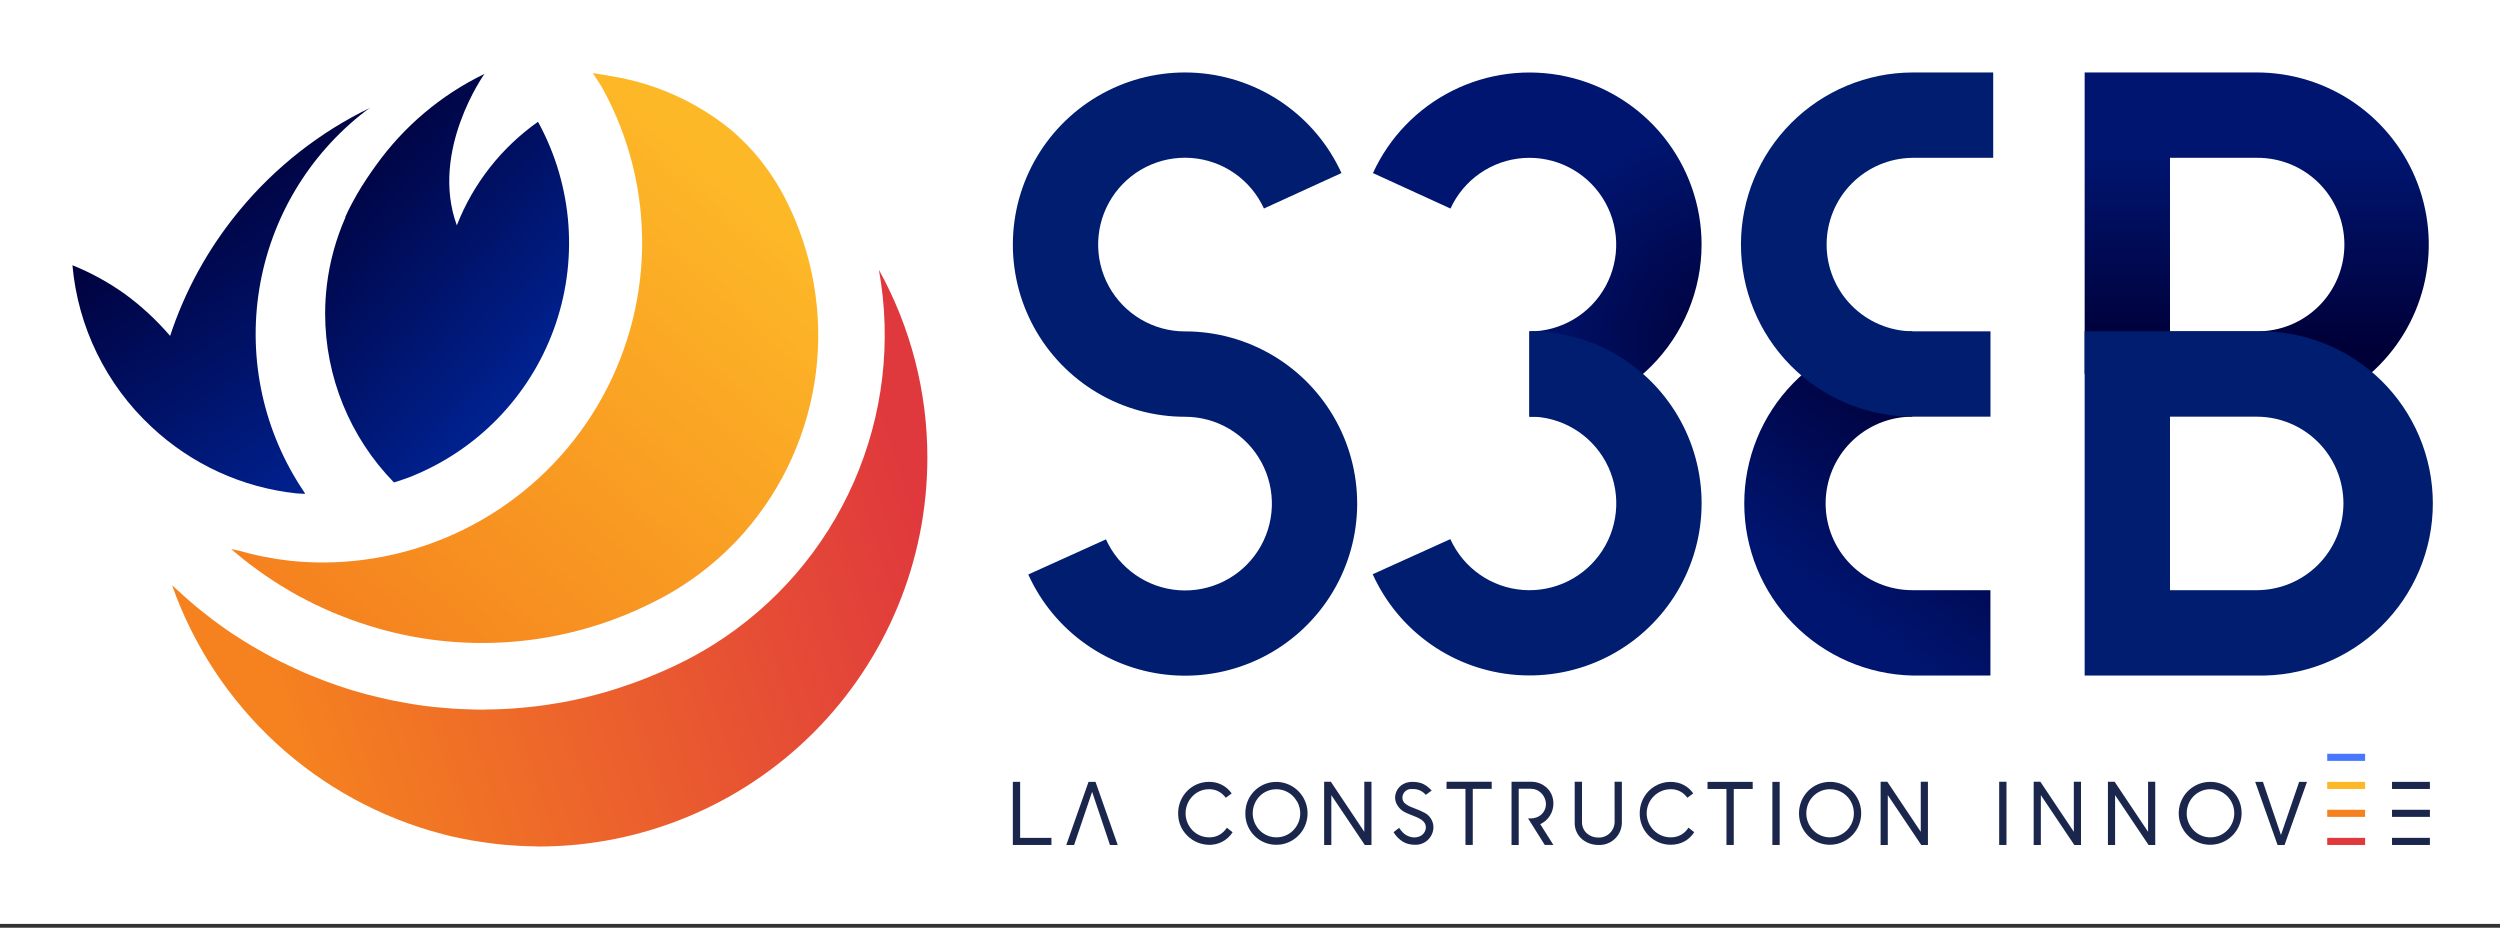
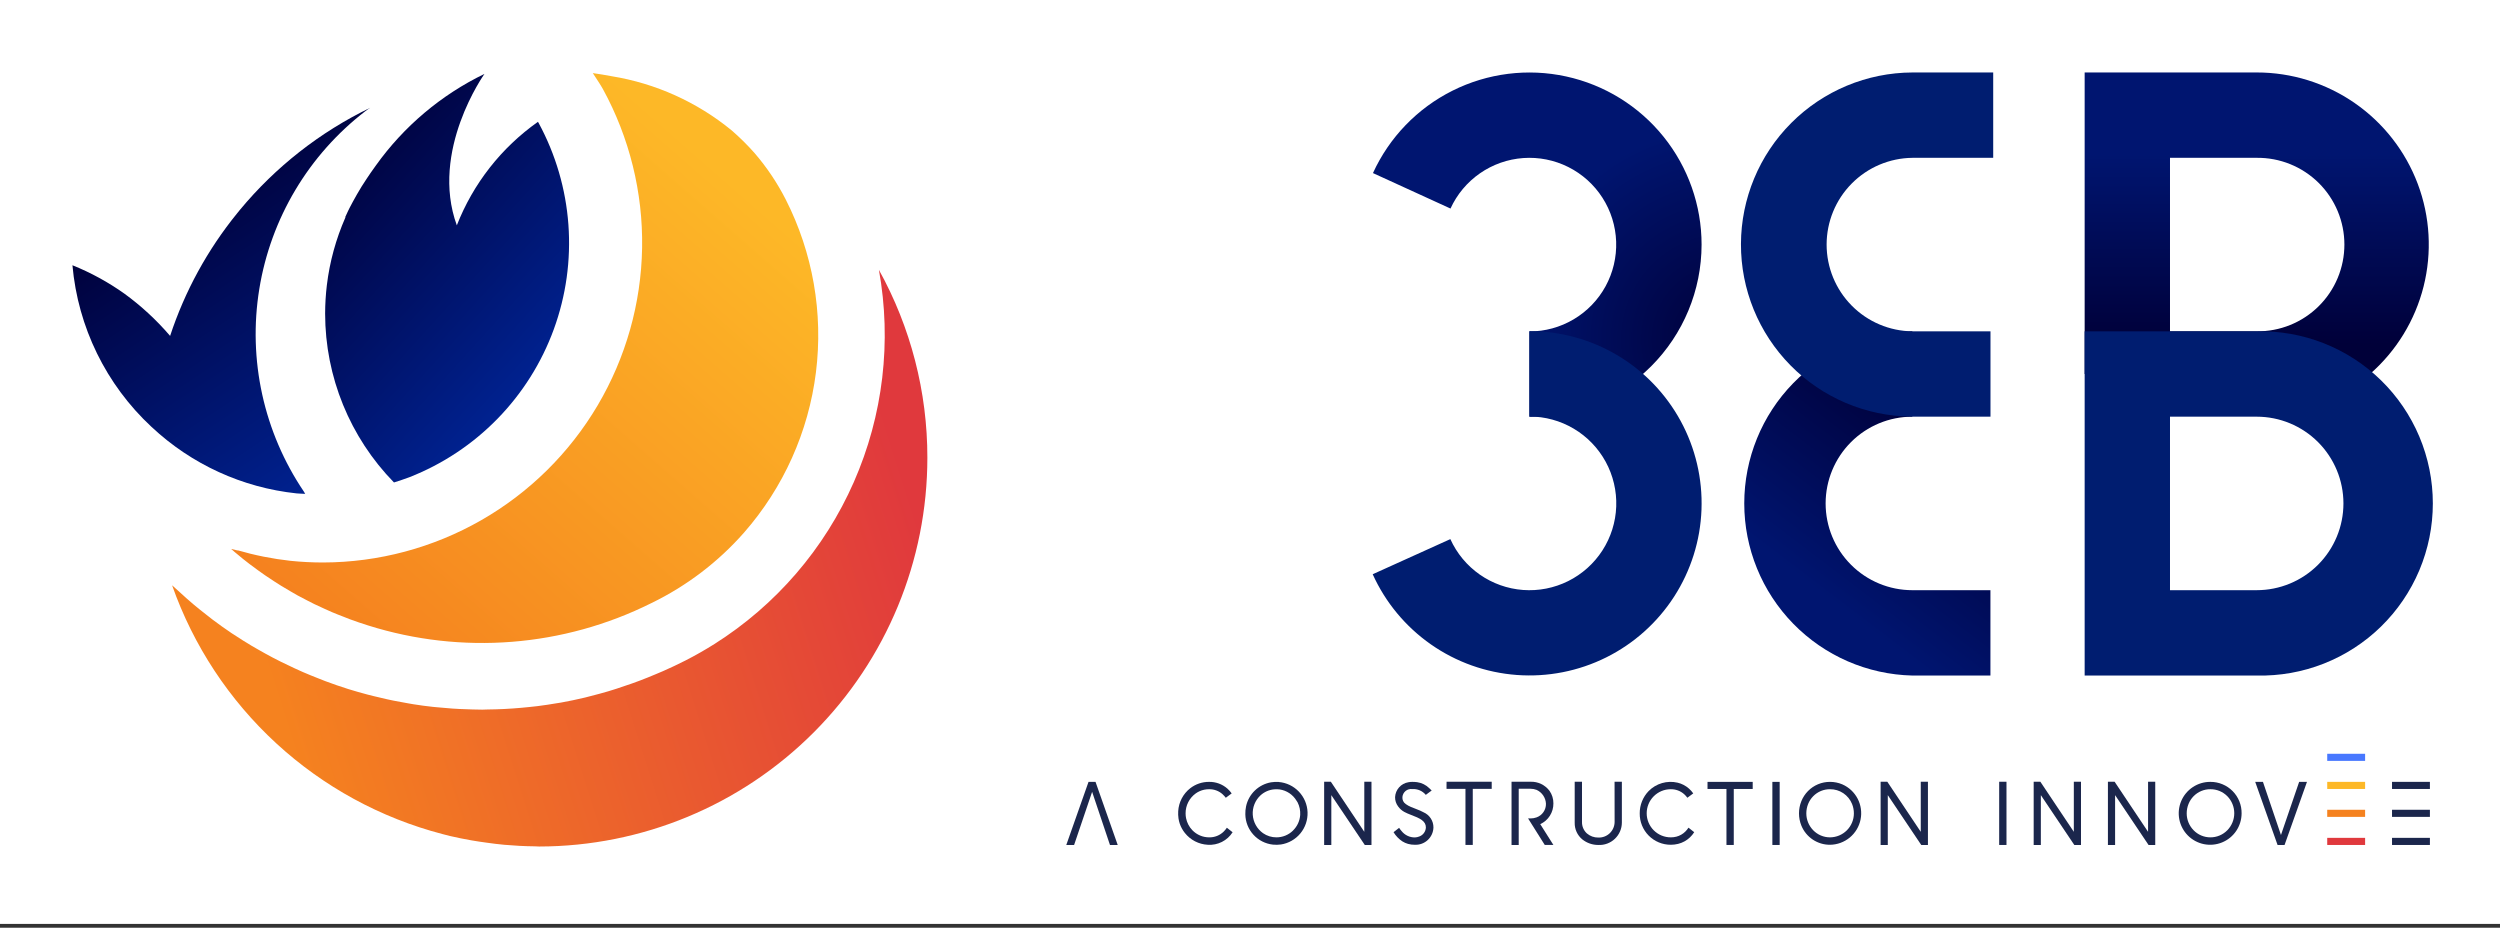
<svg xmlns="http://www.w3.org/2000/svg" width="512" height="190" viewBox="0 0 512 190" fill="none">
  <rect x="0" y="0" width="512" height="190" fill="#333333" stroke="none" />
  <rect width="512" height="189.217" fill="white" />
  <path d="M489.886 160.124H497.644V161.581H489.886V160.124Z" fill="#1B264C" />
  <path d="M489.886 165.84H497.644V167.297H489.886V165.84Z" fill="#1B264C" />
  <path d="M489.886 171.592H497.644V173.05H489.886V171.592Z" fill="#1B264C" />
  <path d="M476.615 160.124H484.374V161.581H476.615V160.124Z" fill="#FDB827" />
  <path d="M476.615 165.84H484.374V167.297H476.615V165.84Z" fill="#F5821F" />
  <path d="M476.615 171.592H484.374V173.05H476.615V171.592Z" fill="#E0393D" />
  <path d="M476.615 154.374H484.374V155.831H476.615V154.374Z" fill="#4878FF" />
  <path d="M466.445 173.05H467.878L472.467 160.128H470.865L467.141 171.011L463.452 160.128H461.867L466.445 173.05Z" fill="#1B264C" />
  <path d="M452.69 160.128C451.415 160.119 450.166 160.488 449.102 161.189C448.037 161.89 447.204 162.891 446.709 164.066C446.213 165.241 446.078 166.536 446.319 167.788C446.561 169.04 447.168 170.193 448.065 171.099C448.962 172.005 450.107 172.625 451.356 172.879C452.605 173.134 453.902 173.011 455.082 172.528C456.261 172.045 457.271 171.222 457.983 170.164C458.694 169.106 459.076 167.861 459.08 166.586C459.092 165.74 458.936 164.9 458.621 164.115C458.305 163.33 457.836 162.616 457.241 162.015C456.646 161.413 455.937 160.937 455.155 160.613C454.374 160.289 453.536 160.124 452.69 160.128V160.128ZM456.168 170.022C455.716 170.487 455.176 170.857 454.578 171.109C453.981 171.362 453.339 171.491 452.69 171.49C452.045 171.491 451.407 171.361 450.813 171.109C450.219 170.857 449.683 170.487 449.236 170.022C448.341 169.102 447.839 167.869 447.837 166.586C447.835 165.922 447.962 165.263 448.211 164.648C448.446 164.062 448.795 163.527 449.236 163.075C449.685 162.614 450.222 162.249 450.816 162C451.409 161.752 452.047 161.626 452.69 161.631C453.337 161.626 453.978 161.752 454.576 162C455.173 162.248 455.714 162.614 456.168 163.075C457.072 164.005 457.578 165.251 457.578 166.548C457.578 167.846 457.072 169.092 456.168 170.022V170.022Z" fill="#1B264C" />
  <path d="M439.924 160.101V170.357L433.073 160.101H431.702V173.05H433.172V162.844L440.023 173.05H441.394V160.101H439.924Z" fill="#1B264C" />
  <path d="M424.719 160.101V170.357L417.868 160.101H416.497V173.05H417.966V162.844L424.817 173.05H426.189V160.101H424.719Z" fill="#1B264C" />
  <path d="M409.432 160.101V173.05H410.928V160.101H409.432Z" fill="#1B264C" />
  <path d="M393.372 160.101V170.357L386.522 160.101H385.15V173.05H386.62V162.844L393.471 173.05H394.842V160.101H393.372Z" fill="#1B264C" />
  <path d="M377.297 160.633C376.503 160.298 375.649 160.126 374.787 160.128C373.947 160.124 373.114 160.289 372.338 160.612C371.563 160.936 370.86 161.412 370.271 162.013C369.694 162.603 369.236 163.3 368.924 164.064C368.269 165.677 368.269 167.482 368.924 169.094C369.4 170.257 370.212 171.251 371.257 171.949C372.302 172.646 373.531 173.015 374.787 173.009C376.265 172.993 377.692 172.471 378.83 171.529C379.969 170.588 380.75 169.284 381.044 167.836C381.338 166.388 381.126 164.882 380.444 163.572C379.762 162.261 378.652 161.223 377.297 160.633V160.633ZM374.787 171.49C374.142 171.491 373.504 171.362 372.91 171.109C372.316 170.857 371.78 170.487 371.333 170.022C370.438 169.102 369.936 167.869 369.934 166.586C369.932 165.922 370.059 165.264 370.306 164.648C370.543 164.062 370.892 163.528 371.333 163.075C371.782 162.614 372.319 162.248 372.913 162C373.506 161.752 374.144 161.626 374.787 161.631C375.755 161.623 376.703 161.907 377.507 162.445C378.312 162.983 378.936 163.75 379.299 164.648C379.549 165.263 379.676 165.922 379.675 166.586C379.672 167.883 379.157 169.126 378.241 170.045C377.326 170.964 376.084 171.483 374.787 171.49V171.49Z" fill="#1B264C" />
  <path d="M362.981 160.128V173.05H364.476V160.128H362.981Z" fill="#1B264C" />
  <path d="M349.7 161.581H353.579V173.05H355.075V161.581H358.954V160.128H349.7V161.581Z" fill="#1B264C" />
  <path d="M345.15 170.312C344.647 170.808 344.023 171.164 343.34 171.344C342.964 171.443 342.576 171.492 342.187 171.49C341.54 171.492 340.899 171.366 340.3 171.121C339.701 170.875 339.157 170.513 338.697 170.057C338.238 169.601 337.874 169.059 337.624 168.461C337.374 167.864 337.245 167.224 337.243 166.576C337.241 165.929 337.366 165.287 337.612 164.689C337.857 164.09 338.219 163.545 338.675 163.086C339.131 162.627 339.673 162.262 340.27 162.012C340.867 161.762 341.508 161.633 342.155 161.631C343.178 161.612 344.169 161.981 344.932 162.663C345.169 162.88 345.384 163.12 345.573 163.381L346.778 162.487C346.526 162.127 346.233 161.798 345.904 161.507C345.239 160.914 344.436 160.496 343.569 160.291C342.516 160.046 341.418 160.075 340.38 160.376C339.342 160.677 338.399 161.24 337.641 162.011C336.458 163.237 335.802 164.879 335.815 166.584C335.804 167.425 335.961 168.259 336.276 169.039C336.591 169.819 337.058 170.528 337.649 171.126C338.241 171.724 338.945 172.198 339.722 172.521C340.498 172.844 341.331 173.009 342.172 173.007C342.68 173.009 343.187 172.948 343.68 172.825C344.139 172.71 344.582 172.536 344.996 172.308C345.801 171.857 346.482 171.212 346.976 170.432L345.804 169.507C345.614 169.797 345.395 170.067 345.15 170.312Z" fill="#1B264C" />
  <path d="M330.673 168.327C330.671 168.759 330.582 169.185 330.412 169.582C330.242 169.978 329.995 170.337 329.684 170.636C329.373 170.935 329.005 171.168 328.602 171.322C328.199 171.476 327.769 171.548 327.338 171.532C326.476 171.547 325.64 171.242 324.988 170.678C324.664 170.38 324.407 170.016 324.236 169.611C324.064 169.205 323.981 168.767 323.993 168.327V160.101H322.498V168.475C322.48 169.128 322.611 169.777 322.881 170.372C323.151 170.967 323.553 171.492 324.057 171.908C324.988 172.652 326.145 173.054 327.336 173.05C327.956 173.079 328.576 172.983 329.158 172.767C329.74 172.551 330.272 172.219 330.723 171.791C331.173 171.364 331.533 170.85 331.779 170.28C332.026 169.71 332.154 169.096 332.158 168.475V160.101H330.662L330.673 168.327Z" fill="#1B264C" />
  <path d="M317.341 161.962C316.891 161.363 316.303 160.881 315.627 160.557C314.952 160.233 314.208 160.077 313.459 160.101H309.563V173.05H311.033V165.037V161.539H313.459C313.88 161.537 314.297 161.614 314.69 161.765C315.241 162.016 315.713 162.414 316.052 162.916C316.391 163.418 316.585 164.004 316.612 164.609C316.624 165.217 316.445 165.813 316.1 166.314C315.755 166.815 315.262 167.194 314.69 167.4C314.298 167.544 313.883 167.616 313.466 167.614H312.951L316.369 173.047H318.136L315.444 168.787C316.255 168.415 316.941 167.816 317.418 167.063C317.896 166.309 318.145 165.433 318.136 164.541V164.541C318.148 163.619 317.87 162.717 317.341 161.962V161.962Z" fill="#1B264C" />
  <path d="M296.257 160.103L296.248 160.827V161.554H300.127V173.047H301.623V161.556H305.502V160.103H300.879L296.257 160.103Z" fill="#1B264C" />
  <path d="M291.529 166.351C291.316 166.233 291.085 166.12 290.846 166.015C290.5 165.861 290.136 165.715 289.756 165.577C289.459 165.47 289.197 165.364 288.964 165.265C288.59 165.11 288.235 164.912 287.906 164.676C287.671 164.52 287.483 164.304 287.361 164.05C287.239 163.796 287.188 163.514 287.214 163.233C287.234 162.992 287.302 162.757 287.415 162.542C287.528 162.328 287.683 162.139 287.871 161.986C288.059 161.833 288.276 161.72 288.509 161.654C288.742 161.587 288.986 161.568 289.226 161.599C289.75 161.565 290.274 161.655 290.757 161.861C291.239 162.067 291.666 162.384 292.003 162.787L293.208 161.896C293.058 161.728 292.896 161.572 292.723 161.428C292.048 160.76 291.176 160.327 290.237 160.19C289.903 160.147 289.566 160.126 289.229 160.128C288.963 160.127 288.699 160.153 288.438 160.203C287.704 160.322 287.032 160.69 286.536 161.244C286.04 161.799 285.749 162.507 285.712 163.25C285.701 163.935 285.918 164.603 286.33 165.15C286.66 165.613 287.089 165.996 287.586 166.272C288.004 166.494 288.438 166.688 288.882 166.851C290.863 167.592 292.021 168.171 292.021 169.46C292.005 169.873 291.865 170.273 291.619 170.605C291.373 170.938 291.032 171.188 290.641 171.323C290.364 171.433 290.071 171.495 289.773 171.507C289.249 171.512 288.731 171.398 288.258 171.172C287.785 170.947 287.369 170.616 287.043 170.205C286.859 169.997 286.69 169.775 286.539 169.541L285.398 170.434C285.854 171.184 286.469 171.825 287.199 172.31C287.56 172.538 287.951 172.712 288.361 172.827C288.811 172.951 289.275 173.013 289.741 173.009C290.226 173.032 290.71 172.959 291.166 172.793C291.622 172.628 292.04 172.373 292.397 172.044C292.753 171.714 293.04 171.318 293.241 170.876C293.443 170.435 293.554 169.958 293.569 169.473C293.575 168.809 293.384 168.159 293.021 167.603C292.658 167.048 292.139 166.612 291.529 166.351Z" fill="#1B264C" />
  <path d="M279.408 160.101V170.357L272.558 160.101H271.186V173.05H272.656V162.844L279.507 173.05H280.878V160.101H279.408Z" fill="#1B264C" />
  <path d="M261.887 160.146C261.364 160.109 260.839 160.133 260.322 160.216C259.074 160.43 257.919 161.012 257.006 161.888C256.092 162.764 255.461 163.893 255.195 165.131C255.079 165.678 255.029 166.236 255.045 166.795C255.075 168.337 255.665 169.816 256.705 170.954C257.745 172.092 259.165 172.812 260.698 172.979C261.241 173.036 261.79 173.026 262.332 172.951C263.891 172.709 265.308 171.904 266.313 170.687C267.318 169.47 267.843 167.927 267.787 166.349C267.73 164.772 267.098 163.27 266.009 162.128C264.92 160.985 263.449 160.282 261.877 160.152L261.887 160.146ZM264.786 170.122C263.882 171.001 262.67 171.492 261.409 171.49C260.429 171.493 259.472 171.195 258.668 170.635C258.059 170.204 257.554 169.642 257.19 168.99C256.826 168.338 256.613 167.613 256.565 166.868C256.518 166.123 256.638 165.377 256.916 164.684C257.195 163.992 257.625 163.37 258.175 162.866C258.95 162.166 259.934 161.741 260.975 161.654C261.347 161.622 261.722 161.631 262.092 161.68C262.801 161.786 263.476 162.048 264.071 162.447C264.665 162.846 265.163 163.372 265.53 163.987C265.598 164.101 265.688 164.201 265.743 164.317C266.146 165.109 266.332 165.993 266.282 166.881C266.203 168.107 265.67 169.26 264.786 170.114V170.122Z" fill="#1B264C" />
  <path d="M250.61 170.312C250.219 170.695 249.756 170.996 249.247 171.198C248.738 171.401 248.195 171.5 247.648 171.49C247.004 171.492 246.368 171.365 245.775 171.114C245.183 170.864 244.647 170.497 244.2 170.035C243.54 169.351 243.091 168.492 242.905 167.56C242.842 167.239 242.81 166.913 242.809 166.586C242.803 165.786 242.989 164.997 243.351 164.284C243.713 163.572 244.241 162.956 244.89 162.49C245.409 162.122 245.998 161.864 246.62 161.733C246.947 161.665 247.28 161.631 247.613 161.631C248.636 161.612 249.628 161.981 250.39 162.663C250.414 162.682 250.431 162.71 250.452 162.731C250.669 162.929 250.867 163.147 251.042 163.383L252.247 162.49C251.995 162.13 251.702 161.801 251.373 161.509C250.334 160.594 248.991 160.102 247.607 160.128C246.216 160.121 244.862 160.579 243.762 161.43C243.041 161.994 242.448 162.704 242.023 163.515C241.598 164.325 241.351 165.217 241.297 166.131C241.266 166.625 241.286 167.121 241.356 167.611C241.462 168.34 241.699 169.043 242.055 169.686C242.229 170.004 242.431 170.305 242.657 170.588C243.224 171.303 243.936 171.888 244.746 172.306C245.556 172.723 246.447 172.963 247.357 173.009C248.356 173.078 249.355 172.877 250.249 172.425C251.143 171.974 251.899 171.29 252.437 170.445L251.264 169.52C251.074 169.805 250.855 170.071 250.61 170.312V170.312Z" fill="#1B264C" />
  <path d="M224.363 160.128H222.93L218.375 173.05H219.977L223.667 162.167L227.322 173.05H228.907L224.363 160.128Z" fill="#1B264C" />
-   <path d="M208.925 160.121H207.429V173.048H215.333V171.595H208.925V160.121Z" fill="#1B264C" />
  <path d="M391.648 120.87C386.938 120.87 382.42 118.998 379.089 115.666C375.758 112.334 373.887 107.815 373.887 103.103C373.887 98.391 375.758 93.873 379.089 90.541C382.42 87.209 386.938 85.337 391.648 85.337V67.856C382.445 68.071 373.692 71.879 367.259 78.466C360.826 85.052 357.224 93.895 357.224 103.103C357.224 112.311 360.826 121.154 367.259 127.741C373.692 134.327 382.445 138.135 391.648 138.35H407.64V120.87H391.648Z" fill="url(#paint0_linear)" />
  <path d="M462.175 14.841H426.938V76.593H485.378C490.775 71.873 494.603 65.619 496.351 58.665C498.1 51.711 497.685 44.389 495.163 37.677C492.641 30.965 488.132 25.182 482.237 21.102C476.342 17.021 469.343 14.837 462.175 14.841V14.841ZM462.175 67.854H444.415V32.322H462.175C464.524 32.296 466.854 32.736 469.032 33.618C471.209 34.499 473.191 35.803 474.861 37.456C476.531 39.108 477.856 41.075 478.761 43.243C479.666 45.412 480.132 47.738 480.132 50.088C480.132 52.437 479.666 54.764 478.761 56.932C477.856 59.1 476.531 61.068 474.861 62.72C473.191 64.372 471.209 65.677 469.032 66.558C466.854 67.439 464.524 67.88 462.175 67.854V67.854Z" fill="url(#paint1_linear)" />
  <path d="M462.175 67.856H426.938V138.35H462.175C466.872 138.46 471.543 137.63 475.914 135.908C480.285 134.186 484.268 131.607 487.629 128.323C490.989 125.039 493.66 121.116 495.483 116.785C497.306 112.454 498.245 107.803 498.245 103.103C498.245 98.404 497.306 93.752 495.483 89.421C493.66 85.09 490.989 81.167 487.629 77.883C484.268 74.6 480.285 72.021 475.914 70.299C471.543 68.577 466.872 67.746 462.175 67.856V67.856ZM462.175 120.869H444.415V85.337H462.175C466.885 85.337 471.403 87.209 474.734 90.541C478.065 93.873 479.936 98.391 479.936 103.103C479.936 107.815 478.065 112.334 474.734 115.666C471.403 118.998 466.885 120.869 462.175 120.869V120.869Z" fill="#001D70" />
  <path d="M391.648 32.324H408.208V14.843H391.648C382.347 14.878 373.437 18.59 366.862 25.17C360.286 31.75 356.579 40.664 356.548 49.968C356.518 59.272 360.166 68.21 366.698 74.833C373.23 81.457 382.115 85.228 391.416 85.324V85.335H407.651V67.856H391.659C386.982 67.805 382.514 65.91 379.225 62.584C375.936 59.258 374.091 54.768 374.091 50.09C374.091 45.411 375.936 40.922 379.225 37.596C382.514 34.269 386.982 32.375 391.659 32.324H391.648Z" fill="#001D70" />
-   <path d="M242.694 67.872C239.5 67.875 236.365 67.017 233.617 65.388C230.87 63.76 228.612 61.422 227.08 58.619C225.548 55.816 224.799 52.653 224.911 49.46C225.024 46.268 225.994 43.165 227.72 40.477C229.445 37.789 231.863 35.616 234.719 34.186C237.574 32.755 240.762 32.121 243.947 32.349C247.133 32.576 250.198 33.658 252.821 35.48C255.444 37.302 257.528 39.797 258.854 42.703L274.734 35.438C272.103 29.68 267.969 24.738 262.769 21.129C257.568 17.52 251.492 15.379 245.179 14.93C238.865 14.481 232.547 15.741 226.889 18.577C221.23 21.414 216.439 25.722 213.02 31.049C209.6 36.376 207.677 42.527 207.454 48.854C207.23 55.181 208.714 61.451 211.75 67.007C214.785 72.562 219.26 77.198 224.705 80.426C230.149 83.655 236.362 85.357 242.692 85.355V85.355C245.888 85.353 249.026 86.212 251.775 87.844C254.524 89.475 256.783 91.817 258.314 94.624C259.844 97.431 260.59 100.599 260.472 103.794C260.355 106.989 259.378 110.093 257.645 112.78C255.913 115.467 253.488 117.637 250.626 119.061C247.765 120.486 244.572 121.112 241.384 120.875C238.197 120.637 235.132 119.545 232.513 117.712C229.894 115.879 227.817 113.374 226.501 110.46L210.589 117.655C213.2 123.429 217.318 128.392 222.511 132.022C227.704 135.653 233.779 137.816 240.097 138.285C246.415 138.753 252.742 137.51 258.414 134.686C264.085 131.861 268.89 127.56 272.324 122.234C275.758 116.909 277.693 110.756 277.927 104.423C278.16 98.091 276.683 91.812 273.65 86.248C270.618 80.684 266.142 76.04 260.694 72.806C255.246 69.572 249.027 67.866 242.692 67.868L242.694 67.872Z" fill="#001D70" />
  <path d="M348.484 50.089C348.481 42.043 345.726 34.24 340.677 27.976C335.628 21.712 328.589 17.364 320.729 15.654C312.869 13.944 304.66 14.975 297.466 18.575C290.273 22.175 284.526 28.128 281.182 35.446L297.062 42.711C298.389 39.807 300.473 37.315 303.095 35.495C305.717 33.675 308.781 32.595 311.965 32.368C315.148 32.142 318.334 32.777 321.188 34.207C324.041 35.637 326.457 37.809 328.181 40.495C329.906 43.182 330.876 46.283 330.988 49.473C331.101 52.664 330.353 55.826 328.822 58.627C327.292 61.429 325.035 63.766 322.29 65.394C319.545 67.022 316.412 67.881 313.22 67.88V85.369C322.571 85.359 331.535 81.638 338.147 75.024C344.758 68.41 348.476 59.442 348.484 50.089Z" fill="url(#paint2_radial)" />
  <path d="M313.22 67.818V85.305C316.417 85.302 319.555 86.162 322.304 87.792C325.054 89.423 327.313 91.766 328.844 94.572C330.374 97.379 331.12 100.547 331.003 103.742C330.886 106.938 329.909 110.042 328.177 112.729C326.444 115.416 324.019 117.586 321.158 119.011C318.296 120.435 315.103 121.062 311.916 120.825C308.728 120.587 305.663 119.495 303.044 117.662C300.425 115.829 298.348 113.324 297.032 110.41L281.128 117.604C283.739 123.379 287.858 128.342 293.05 131.972C298.243 135.603 304.318 137.766 310.637 138.235C316.955 138.703 323.282 137.46 328.954 134.635C334.625 131.811 339.43 127.509 342.864 122.183C346.298 116.858 348.233 110.705 348.466 104.372C348.699 98.039 347.222 91.76 344.189 86.196C341.156 80.632 336.68 75.989 331.232 72.755C325.783 69.521 319.564 67.815 313.229 67.818H313.22Z" fill="#001D70" />
  <path d="M123.477 18.24C128.926 28.205 131.692 39.416 131.503 50.773C131.313 62.13 128.175 73.243 122.397 83.021C116.619 92.799 108.398 100.906 98.542 106.547C88.686 112.188 77.533 115.17 66.178 115.198C63.956 115.198 61.735 115.086 59.524 114.861C55.817 114.453 52.153 113.721 48.574 112.673L48.813 112.773C48.319 112.66 47.826 112.56 47.337 112.425C47.58 112.639 47.828 112.852 48.076 113.066C48.627 113.534 49.184 113.998 49.748 114.451C50.199 114.811 50.654 115.167 51.114 115.519C51.684 115.957 52.265 116.389 52.848 116.801C53.315 117.142 53.787 117.476 54.264 117.805C54.862 118.216 55.467 118.615 56.074 119.01C56.556 119.325 57.039 119.637 57.531 119.938C58.154 120.325 58.789 120.694 59.423 121.064C59.917 121.348 60.406 121.637 60.906 121.919C61.564 122.282 62.232 122.626 62.903 122.968C63.394 123.222 63.884 123.481 64.383 123.722C65.091 124.068 65.811 124.389 66.53 124.714C67.009 124.927 67.479 125.154 67.962 125.355C68.769 125.699 69.591 126.017 70.414 126.333C70.822 126.491 71.222 126.662 71.634 126.814C72.873 127.271 74.128 127.699 75.4 128.096C94.596 134.142 115.389 132.501 133.4 123.517C140.622 120.013 147.073 115.105 152.378 109.079C160.453 99.859 165.582 88.43 167.103 76.267C168.624 64.104 166.466 51.764 160.91 40.839C159.178 37.447 157.049 34.273 154.567 31.386C153.094 29.712 151.508 28.142 149.821 26.685C142.752 20.898 134.283 17.078 125.267 15.61C123.985 15.369 122.697 15.155 121.401 14.969L121.514 15.135C122.168 16.17 122.875 17.165 123.477 18.24Z" fill="url(#paint3_linear)" />
  <path d="M189.925 93.741C189.939 80.28 186.523 67.038 180.001 55.264C182.655 69.939 180.867 85.073 174.866 98.726C168.865 112.378 158.925 123.926 146.319 131.891C144.387 133.11 142.393 134.244 140.338 135.293C138.832 136.062 137.307 136.773 135.773 137.453C135.286 137.667 134.792 137.865 134.303 138.073C133.235 138.524 132.167 138.959 131.086 139.37C130.522 139.583 129.958 139.786 129.392 139.989C128.345 140.363 127.294 140.714 126.239 141.058C125.688 141.233 125.137 141.41 124.584 141.573C123.387 141.927 122.187 142.248 120.982 142.553C120.578 142.654 120.179 142.767 119.775 142.865C118.16 143.25 116.538 143.59 114.909 143.885C114.599 143.94 114.287 143.979 113.975 144.032C112.657 144.256 111.335 144.459 110.01 144.622C109.468 144.69 108.925 144.742 108.383 144.799C107.266 144.919 106.148 145.018 105.029 145.096C104.448 145.137 103.867 145.173 103.284 145.201C102.151 145.256 101.019 145.29 99.887 145.301C99.517 145.301 99.148 145.336 98.778 145.336C98.565 145.336 98.338 145.323 98.118 145.323C97.668 145.323 97.217 145.306 96.764 145.297C95.851 145.276 94.938 145.242 94.025 145.195C93.564 145.171 93.103 145.147 92.639 145.115C91.606 145.046 90.575 144.957 89.546 144.85C89.24 144.818 88.933 144.797 88.627 144.763C87.305 144.62 85.987 144.443 84.671 144.231C84.308 144.173 83.947 144.105 83.584 144.043C82.605 143.878 81.628 143.697 80.653 143.502C80.198 143.41 79.745 143.312 79.29 143.214C78.36 143.01 77.434 142.792 76.513 142.56C76.098 142.457 75.684 142.359 75.272 142.248C73.958 141.9 72.646 141.53 71.341 141.122C69.75 140.626 68.184 140.079 66.641 139.502C66.144 139.316 65.654 139.113 65.161 138.919C64.11 138.509 63.065 138.085 62.034 137.637C61.472 137.391 60.916 137.137 60.361 136.882C59.401 136.442 58.451 135.988 57.511 135.519C56.962 135.244 56.411 134.966 55.867 134.679C54.899 134.171 53.944 133.641 53.002 133.1C52.526 132.827 52.041 132.562 51.571 132.28C50.347 131.55 49.142 130.793 47.956 130.006C47.787 129.895 47.61 129.793 47.441 129.679C46.1 128.778 44.786 127.835 43.496 126.865C43.088 126.56 42.697 126.237 42.295 125.923C41.413 125.237 40.537 124.543 39.681 123.822C39.215 123.431 38.758 123.028 38.298 122.628C37.521 121.949 36.756 121.257 36.004 120.553C35.754 120.32 35.492 120.105 35.244 119.867C39.603 132.244 46.932 143.362 56.587 152.245C66.243 161.129 77.93 167.506 90.624 170.819C91.135 170.949 91.639 171.092 92.154 171.212C93.598 171.556 95.066 171.84 96.542 172.103C97.591 172.287 98.648 172.445 99.712 172.586C100.895 172.748 102.077 172.908 103.275 173.013C105.336 173.195 107.415 173.308 109.517 173.329C109.816 173.329 110.107 173.364 110.404 173.366C131.501 173.342 151.726 164.943 166.636 150.013C181.547 135.083 189.923 114.844 189.925 93.741V93.741Z" fill="url(#paint4_linear)" />
  <path d="M110.32 25.193C110.277 25.129 110.248 25.069 110.205 25.005L110.171 24.95C102.677 30.237 96.9 37.609 93.558 46.151C87.986 30.877 99.218 15.135 99.218 15.135C90.346 19.429 82.695 25.884 76.968 33.907C76.91 33.982 76.859 34.063 76.803 34.138C76.174 35.005 75.597 35.839 75.073 36.638C74.379 37.668 73.723 38.719 73.108 39.802C72.492 40.886 71.986 41.811 71.612 42.546C71.505 42.76 71.399 42.973 71.294 43.187C70.922 43.952 70.719 44.424 70.719 44.424L70.739 44.531C68.799 48.94 67.519 53.61 66.941 58.392C66.709 60.332 66.591 62.283 66.586 64.236C66.6 77.158 71.659 89.563 80.685 98.807C81.742 98.465 82.802 98.134 83.829 97.739C90.626 95.073 96.779 90.994 101.88 85.77C106.981 80.546 110.914 74.298 113.419 67.439C115.924 60.58 116.942 53.266 116.408 45.984C115.873 38.701 113.797 31.615 110.318 25.195L110.32 25.193Z" fill="url(#paint5_linear)" />
  <path d="M49.123 42.997C48.943 43.211 48.768 43.424 48.593 43.653C42.512 51.123 37.85 59.644 34.838 68.794C34.804 68.754 34.772 68.715 34.731 68.67C31.99 65.485 28.891 62.627 25.494 60.153C22.184 57.796 18.606 55.839 14.836 54.322C15.956 66.977 21.722 78.768 31.023 87.42C31.042 87.44 31.065 87.455 31.087 87.474C39.233 95.103 49.644 99.867 60.741 101.047C61.32 101.109 61.92 101.1 62.504 101.143C62.403 100.98 62.313 100.812 62.213 100.649C54.013 88.495 50.755 73.67 53.102 59.196C55.449 44.721 63.226 31.687 74.847 22.749C75.195 22.48 75.517 22.262 75.825 22.067C65.528 27.049 56.421 34.187 49.123 42.997Z" fill="url(#paint6_linear)" />
  <defs>
    <linearGradient id="paint0_linear" x1="396.044" y1="82.448" x2="368.78" y2="118.263" gradientUnits="userSpaceOnUse">
      <stop stop-color="#000039" />
      <stop offset="1" stop-color="#001570" />
    </linearGradient>
    <linearGradient id="paint1_linear" x1="462.177" y1="31.576" x2="462.177" y2="70.542" gradientUnits="userSpaceOnUse">
      <stop stop-color="#001570" />
      <stop offset="1" stop-color="#000039" />
    </linearGradient>
    <radialGradient id="paint2_radial" cx="0" cy="0" r="1" gradientUnits="userSpaceOnUse" gradientTransform="translate(353.718 69.502) scale(48.245 48.236)">
      <stop stop-color="#000039" />
      <stop offset="0.901" stop-color="#001570" />
    </radialGradient>
    <linearGradient id="paint3_linear" x1="155.553" y1="41.93" x2="74.604" y2="134.43" gradientUnits="userSpaceOnUse">
      <stop stop-color="#FDB827" />
      <stop offset="1" stop-color="#F5821F" />
    </linearGradient>
    <linearGradient id="paint4_linear" x1="52.877" y1="132.148" x2="183.175" y2="90.653" gradientUnits="userSpaceOnUse">
      <stop stop-color="#F5821F" />
      <stop offset="1" stop-color="#E0393D" />
    </linearGradient>
    <linearGradient id="paint5_linear" x1="108.203" y1="99.058" x2="51.297" y2="47.496" gradientUnits="userSpaceOnUse">
      <stop stop-color="#0029A3" />
      <stop offset="1" stop-color="#000039" />
    </linearGradient>
    <linearGradient id="paint6_linear" x1="73.507" y1="112.688" x2="27.294" y2="42.719" gradientUnits="userSpaceOnUse">
      <stop stop-color="#0029A3" />
      <stop offset="1" stop-color="#000039" />
    </linearGradient>
  </defs>
</svg>